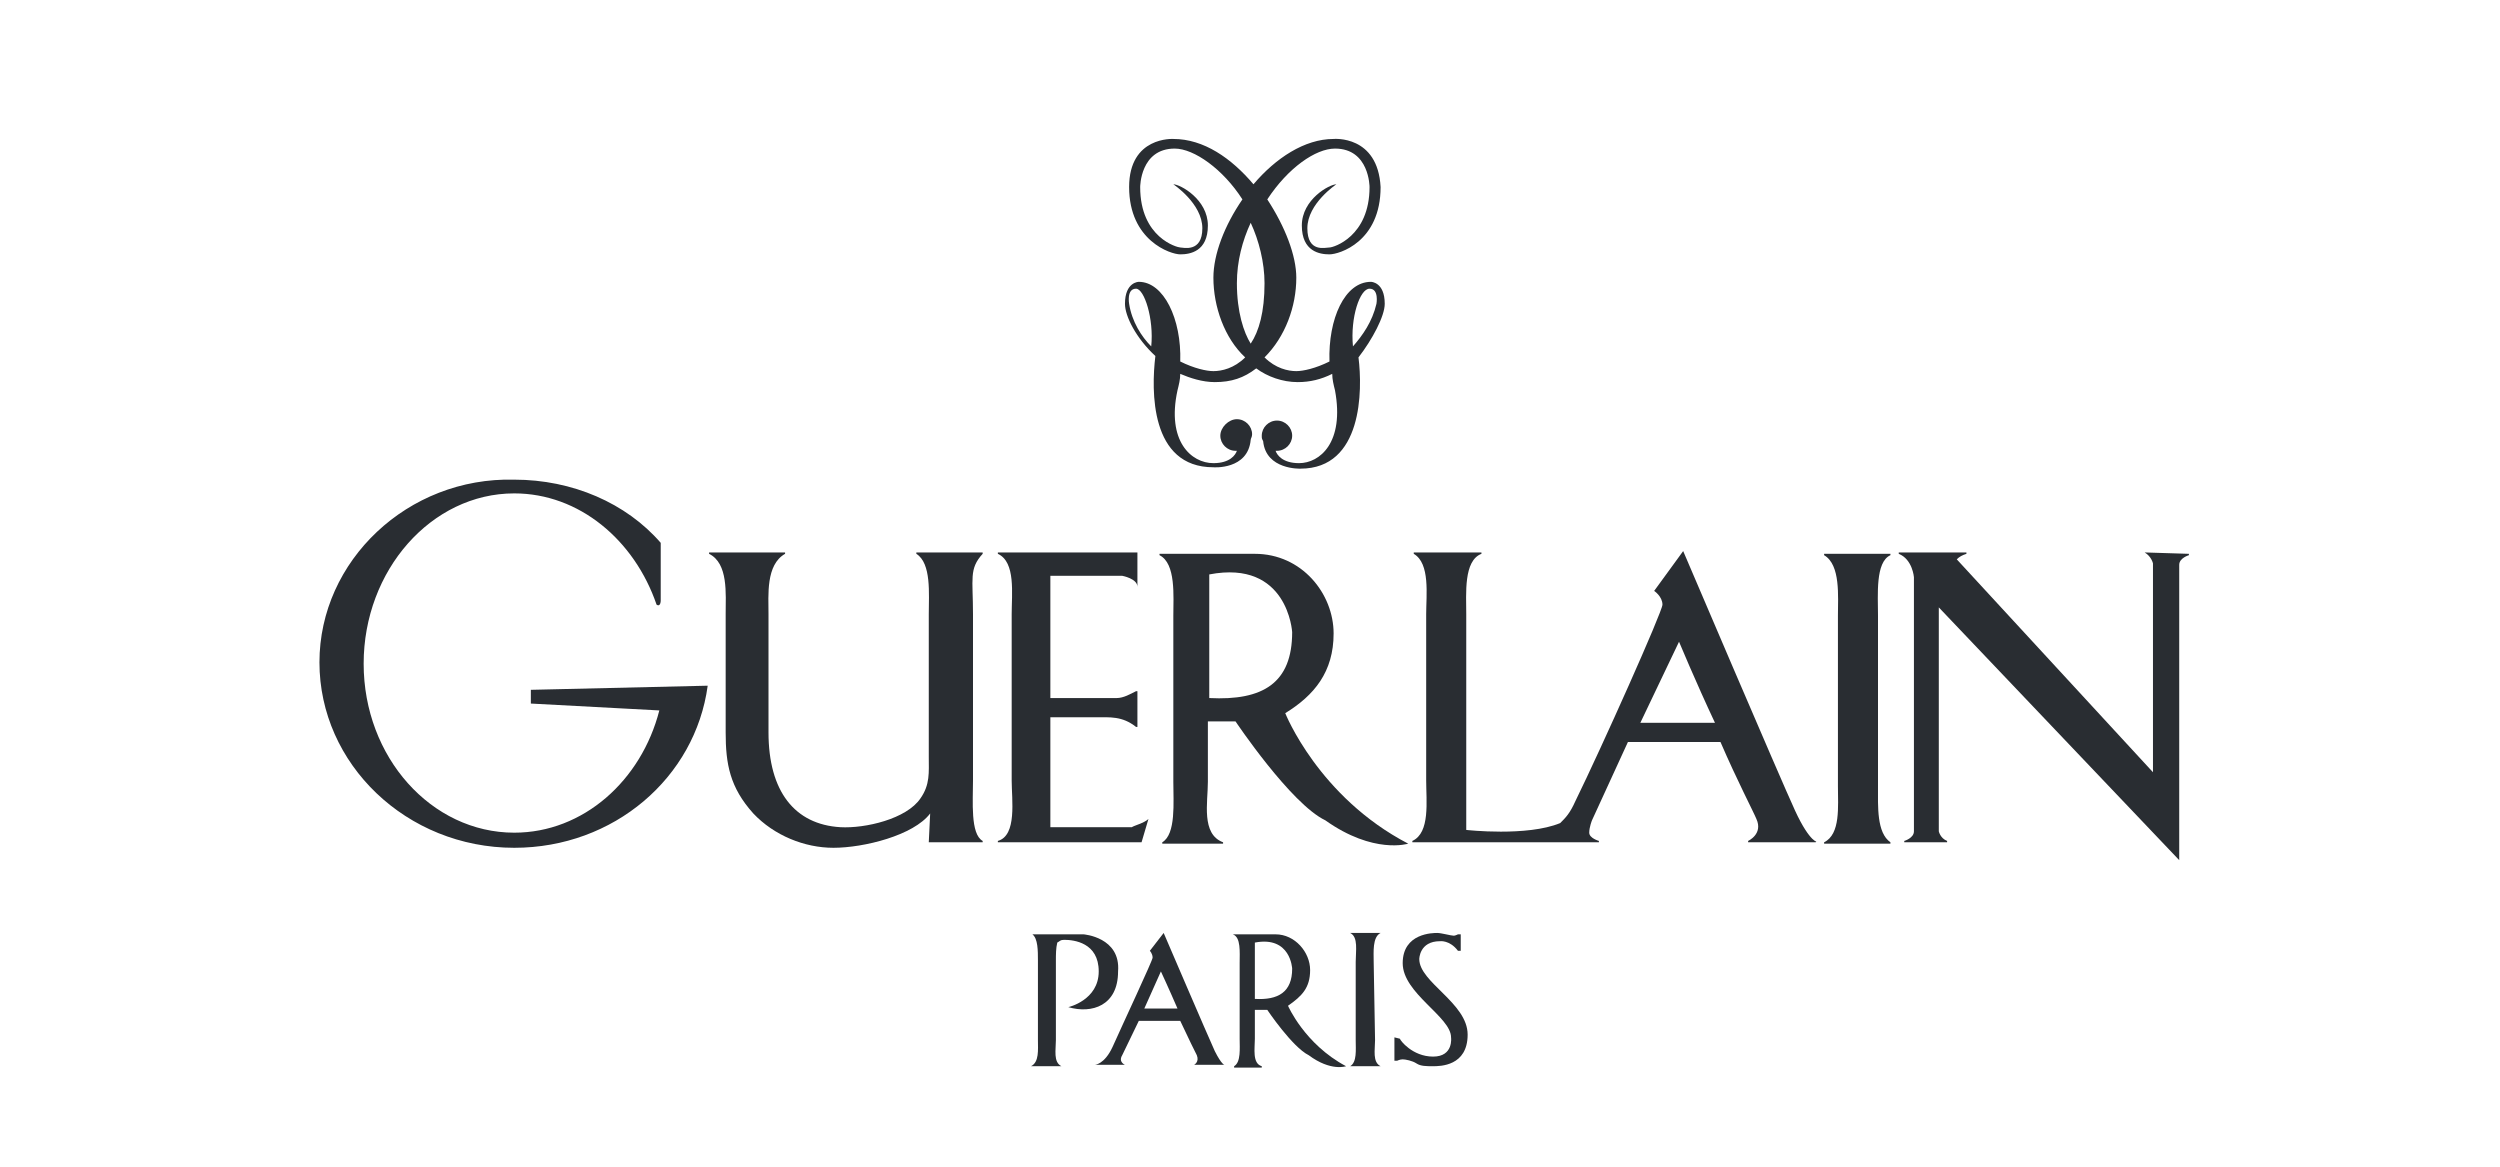
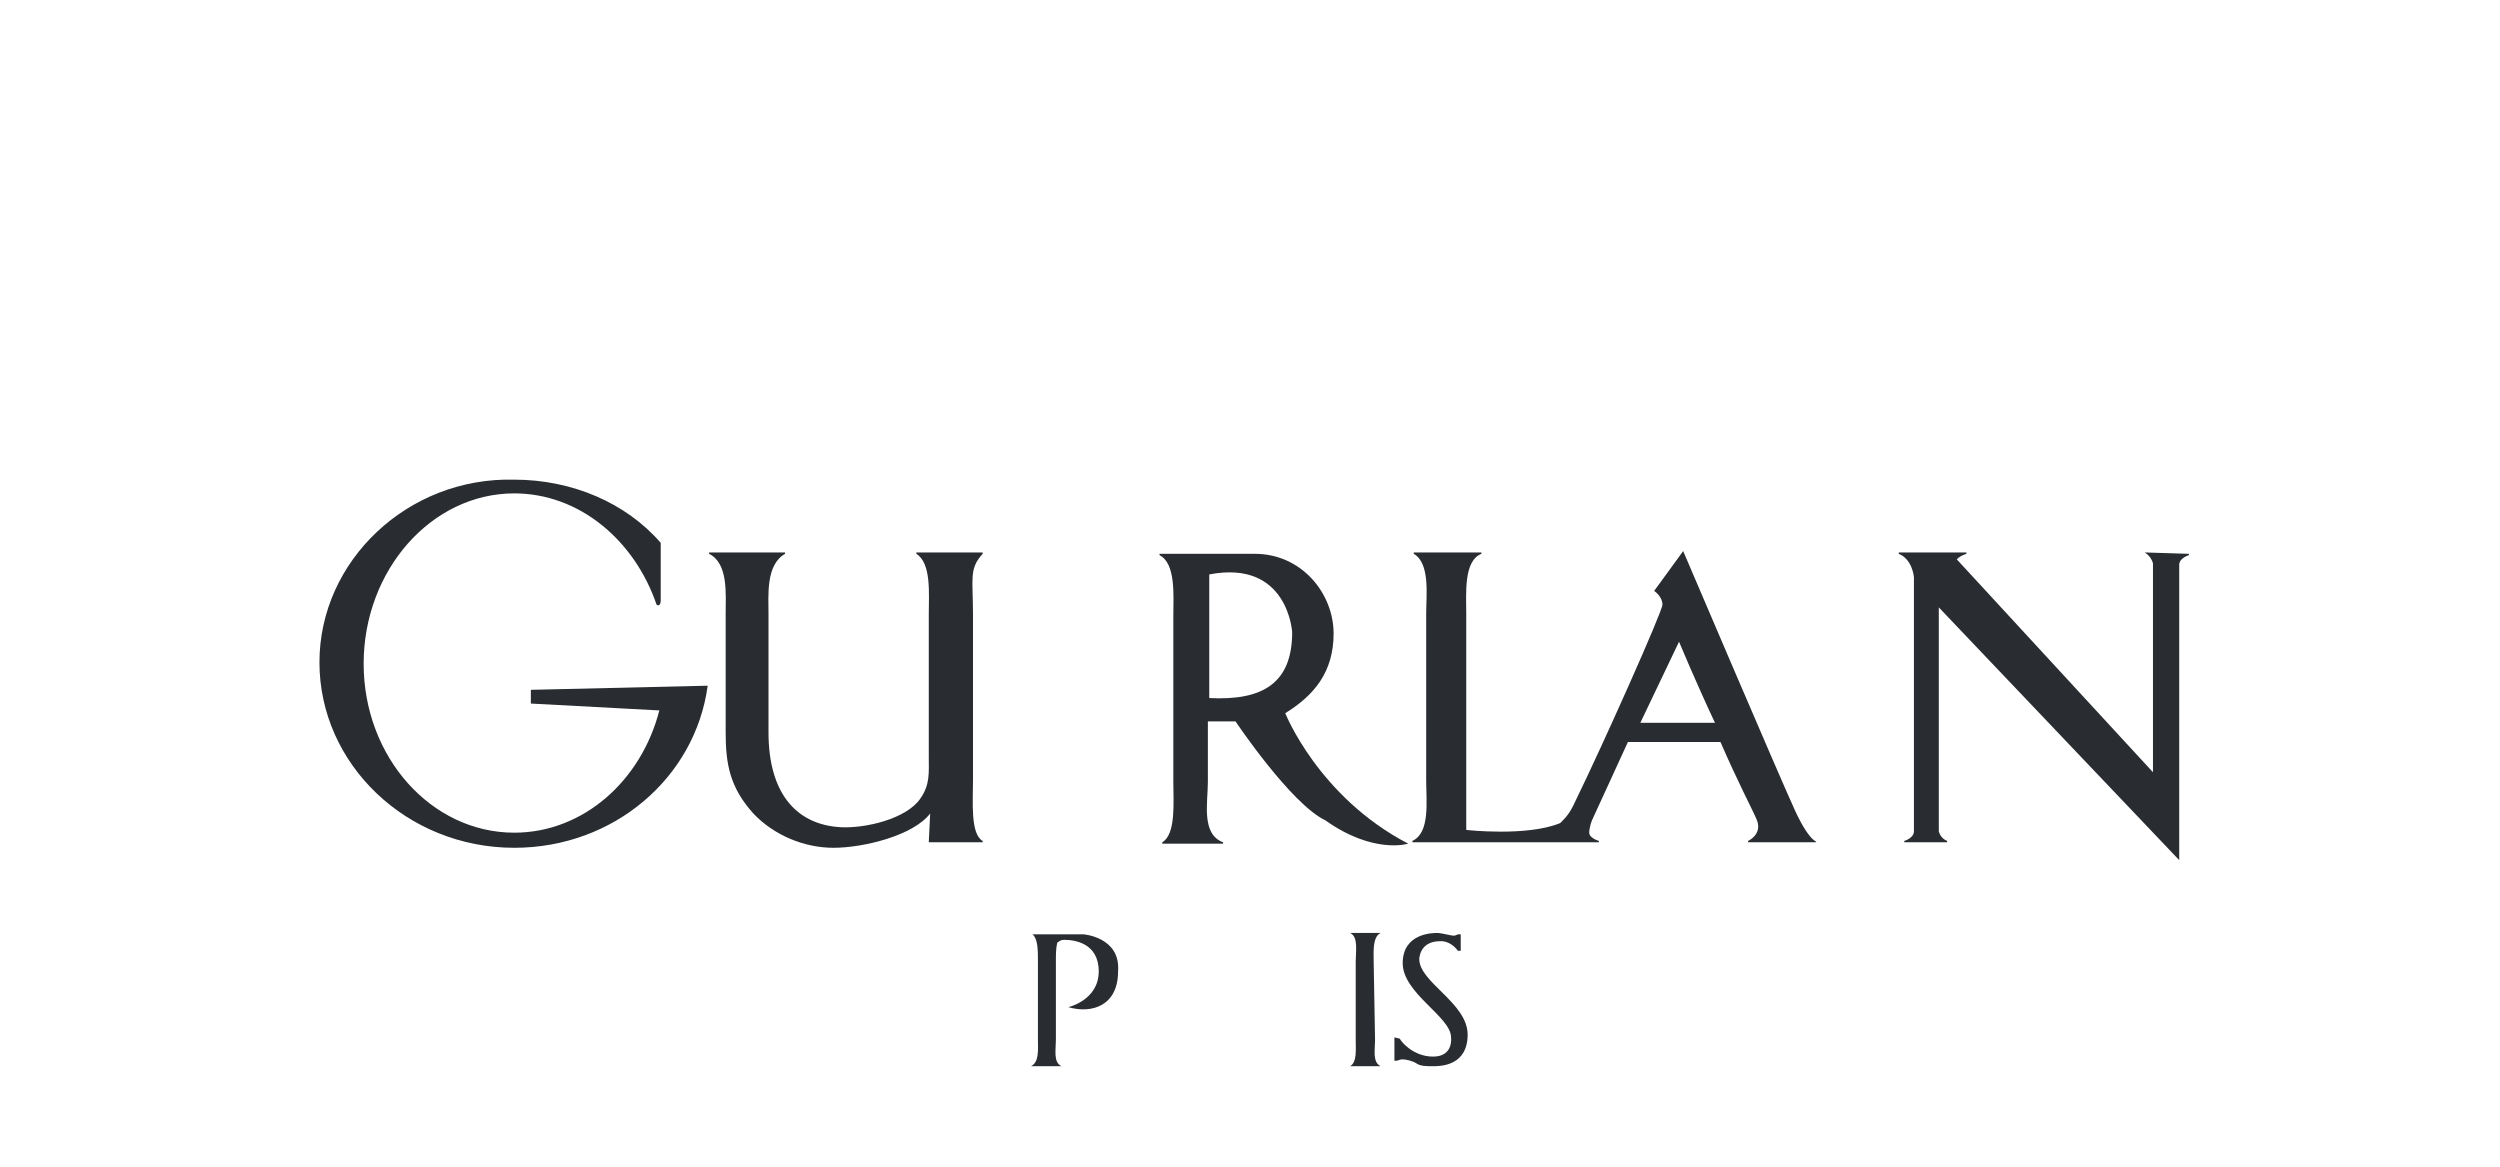
<svg xmlns="http://www.w3.org/2000/svg" width="180" height="84" viewBox="0 0 180 84" fill="none">
  <path fill-rule="evenodd" clip-rule="evenodd" d="M129.247 58.37C128.153 55.997 121.189 39.677 121.189 39.677L119.1 42.545C119.1 42.545 119.697 42.941 119.697 43.535C119.697 44.029 115.319 53.821 113.429 57.678C113.031 58.568 112.733 58.865 112.335 59.261C109.947 60.25 105.57 59.755 105.57 59.755V44.227C105.57 42.743 105.371 40.37 106.664 39.875V39.776H101.79V39.875C102.984 40.567 102.685 42.842 102.685 44.227V56.194C102.685 57.678 102.984 59.953 101.69 60.546V60.645H115.12V60.546C115.12 60.546 114.424 60.349 114.424 59.953C114.424 59.557 114.623 59.063 114.623 59.063L117.21 53.425H123.875C125.069 56.194 126.262 58.469 126.461 58.964C126.959 60.052 125.865 60.546 125.865 60.546V60.645H130.739V60.546C130.938 60.645 130.341 60.744 129.247 58.37ZM118.105 52.041L120.89 46.205C120.89 46.205 122.084 49.073 123.477 52.041H118.105Z" fill="#292D32" />
-   <path fill-rule="evenodd" clip-rule="evenodd" d="M87.465 75.679C86.967 74.591 83.784 67.173 83.784 67.173L82.789 68.459C82.789 68.459 82.988 68.657 82.988 68.954C82.988 69.151 80.899 73.602 80.103 75.382C79.506 76.668 78.81 76.668 78.81 76.668H80.998C80.998 76.668 80.501 76.471 80.799 75.976L81.993 73.503H84.978C85.575 74.789 86.072 75.778 86.171 75.976C86.37 76.471 85.972 76.668 85.972 76.668H88.161C88.161 76.668 87.962 76.668 87.465 75.679ZM82.391 72.613L83.585 69.943C83.585 69.943 84.182 71.228 84.779 72.613H82.391Z" fill="#292D32" />
-   <path fill-rule="evenodd" clip-rule="evenodd" d="M99.701 21.874C99.701 20.292 98.706 20.292 98.706 20.292C96.816 20.292 95.622 22.962 95.722 26.028C94.727 26.523 93.832 26.721 93.334 26.721C92.737 26.721 91.842 26.523 91.046 25.732C92.538 24.248 93.334 22.072 93.334 19.995C93.334 18.413 92.538 16.335 91.245 14.357C92.737 12.082 94.727 10.698 96.12 10.698C98.607 10.698 98.607 13.467 98.607 13.467C98.607 17.028 96.02 17.819 95.722 17.819C95.423 17.819 94.13 18.215 94.13 16.434C94.13 14.654 96.219 13.269 96.219 13.269C95.722 13.269 93.732 14.357 93.732 16.237C93.732 18.116 95.025 18.314 95.722 18.314C96.418 18.314 99.403 17.424 99.403 13.467C99.204 9.709 96.02 10.005 96.02 10.005C93.931 10.005 91.842 11.39 90.25 13.269C88.659 11.39 86.669 10.005 84.48 10.005C84.48 10.005 81.297 9.808 81.297 13.467C81.297 17.325 84.281 18.314 84.978 18.314C85.674 18.314 86.967 18.116 86.967 16.237C86.967 14.357 84.978 13.269 84.48 13.269C84.48 13.269 86.569 14.654 86.569 16.434C86.569 18.215 85.177 17.819 84.978 17.819C84.779 17.819 82.093 17.127 82.093 13.467C82.093 13.467 82.093 10.698 84.58 10.698C85.972 10.698 88.062 12.181 89.454 14.357C88.161 16.237 87.365 18.314 87.365 19.995C87.365 22.072 88.161 24.347 89.653 25.732C88.858 26.523 87.962 26.721 87.365 26.721C86.868 26.721 85.972 26.523 84.978 26.028C85.077 22.962 83.784 20.292 81.993 20.292C81.993 20.292 80.998 20.292 80.998 21.874C80.998 22.764 81.794 24.347 83.187 25.633C82.889 28.105 82.789 33.644 87.365 33.644C87.365 33.644 89.852 33.842 90.051 31.666C90.051 31.567 90.151 31.468 90.151 31.27C90.151 30.677 89.653 30.182 89.056 30.182C88.46 30.182 87.863 30.776 87.863 31.369C87.863 31.963 88.36 32.457 88.957 32.457H89.056C88.957 32.754 88.559 33.347 87.365 33.347C85.773 33.347 83.983 31.765 84.779 28.105C84.878 27.71 84.978 27.314 84.978 26.918C85.674 27.215 86.569 27.512 87.465 27.512C88.659 27.512 89.554 27.215 90.449 26.523C91.245 27.116 92.339 27.512 93.434 27.512C94.329 27.512 95.125 27.314 95.921 26.918C95.921 27.314 96.02 27.71 96.12 28.105C96.816 31.864 95.025 33.347 93.533 33.347C92.339 33.347 91.942 32.754 91.842 32.457C91.842 32.457 91.842 32.457 91.942 32.457C92.538 32.457 93.036 31.963 93.036 31.369C93.036 30.776 92.538 30.281 91.942 30.281C91.345 30.281 90.847 30.776 90.847 31.369C90.847 31.567 90.847 31.567 90.947 31.765C91.146 33.842 93.633 33.743 93.633 33.743C98.109 33.743 98.109 28.105 97.811 25.732C98.806 24.446 99.701 22.764 99.701 21.874ZM82.889 24.94C82.192 24.248 81.496 23.16 81.297 21.874C81.297 21.874 81.098 20.786 81.794 20.786C82.391 20.786 83.088 22.962 82.889 24.94ZM89.056 20.391C89.056 18.808 89.454 17.325 90.051 16.039C90.648 17.325 91.046 18.907 91.046 20.391C91.046 22.468 90.648 23.852 90.051 24.742C89.554 23.951 89.056 22.468 89.056 20.391ZM97.413 24.94C97.214 22.863 97.91 20.786 98.607 20.786C99.303 20.786 99.104 21.874 99.104 21.874C98.806 23.16 98.109 24.149 97.413 24.94Z" fill="#292D32" />
  <path fill-rule="evenodd" clip-rule="evenodd" d="M38.221 49.667V50.656L47.472 51.151C46.179 56.195 42.001 59.953 37.027 59.953C31.058 59.953 26.183 54.514 26.183 47.788C26.183 41.062 31.058 35.524 37.027 35.524C41.703 35.524 45.682 38.886 47.273 43.535C47.572 43.733 47.572 43.238 47.572 43.238V39.084C45.085 36.216 41.205 34.535 37.027 34.535C29.367 34.337 23 40.37 23 47.689C23 55.008 29.267 61.041 37.027 61.041C44.19 61.041 50.059 55.997 50.954 49.37L38.221 49.667Z" fill="#292D32" />
  <path fill-rule="evenodd" clip-rule="evenodd" d="M66.972 58.569C65.778 60.151 62.197 61.041 60.008 61.041C57.919 61.041 55.73 60.151 54.238 58.569C52.547 56.689 52.248 55.008 52.248 52.733V44.227C52.248 42.743 52.447 40.568 51.054 39.875V39.776H56.526V39.875C55.133 40.666 55.332 42.843 55.332 44.227V52.733C55.332 56.986 57.222 59.36 60.505 59.558C62.296 59.657 65.28 58.964 66.275 57.48C66.972 56.492 66.872 55.601 66.872 54.513V44.227C66.872 42.743 67.071 40.568 65.977 39.875V39.776H70.752V39.875C69.757 40.963 70.056 41.656 70.056 44.227V56.195C70.056 57.678 69.857 60.052 70.752 60.547V60.645H66.872L66.972 58.569Z" fill="#292D32" />
-   <path fill-rule="evenodd" clip-rule="evenodd" d="M82.689 58.964L82.192 60.645H71.846V60.547C73.239 60.151 72.841 57.579 72.841 56.195V44.227C72.841 42.743 73.139 40.469 71.846 39.875V39.776H81.894V42.249C81.894 41.656 80.799 41.458 80.799 41.458H75.626V50.26H80.401C80.899 50.26 81.396 49.964 81.794 49.766H81.894V52.337H81.794C80.799 51.546 79.904 51.645 78.909 51.645H75.626V59.558H81.496C81.595 59.459 82.391 59.261 82.689 58.964Z" fill="#292D32" />
  <path fill-rule="evenodd" clip-rule="evenodd" d="M92.538 51.348C94.627 50.062 96.02 48.381 96.02 45.611C96.02 42.743 93.732 39.875 90.35 39.875H83.485V39.974C84.679 40.567 84.48 42.941 84.48 44.326V56.293C84.48 57.777 84.679 60.052 83.684 60.645V60.744H88.062V60.645C86.47 60.052 86.967 57.777 86.967 56.293V51.941H88.957C88.957 51.941 92.936 57.876 95.423 59.063C98.905 61.535 101.392 60.744 101.392 60.744C94.926 57.381 92.538 51.348 92.538 51.348ZM87.067 50.26V41.359C92.737 40.271 93.036 45.513 93.036 45.513C93.036 49.172 90.947 50.458 87.067 50.26Z" fill="#292D32" />
-   <path fill-rule="evenodd" clip-rule="evenodd" d="M135.216 44.326C135.216 42.842 135.017 40.468 136.111 39.974V39.875H131.336V39.974C132.53 40.666 132.331 42.941 132.331 44.326V56.59C132.331 58.074 132.53 60.052 131.336 60.645V60.744H136.111V60.645C135.116 59.953 135.216 58.074 135.216 56.59V44.326Z" fill="#292D32" />
-   <path fill-rule="evenodd" clip-rule="evenodd" d="M92.737 72.415C93.732 71.723 94.329 71.129 94.329 69.844C94.329 68.558 93.235 67.272 91.842 67.272H88.758C89.355 67.47 89.255 68.558 89.255 69.349V74.789C89.255 75.481 89.355 76.47 88.857 76.767V76.866H90.847V76.767C90.151 76.569 90.35 75.481 90.35 74.789V72.712H91.245C91.245 72.712 93.036 75.382 94.229 75.976C95.821 77.163 96.915 76.767 96.915 76.767C93.931 75.184 92.737 72.415 92.737 72.415ZM90.35 71.921V67.865C92.936 67.371 93.036 69.745 93.036 69.745C93.036 71.426 92.041 72.019 90.35 71.921Z" fill="#292D32" />
  <path fill-rule="evenodd" clip-rule="evenodd" d="M98.905 69.25C98.905 68.558 98.805 67.47 99.402 67.173H97.213C97.81 67.47 97.611 68.459 97.611 69.25V74.888C97.611 75.58 97.711 76.471 97.213 76.767H99.402C98.805 76.471 99.004 75.58 99.004 74.888L98.905 69.25Z" fill="#292D32" />
  <path fill-rule="evenodd" clip-rule="evenodd" d="M154.417 39.776C154.914 40.073 155.014 40.568 155.014 40.568V55.601L140.887 40.271C141.086 40.073 141.285 39.974 141.583 39.875V39.776H136.709V39.875C137.704 40.271 137.803 41.557 137.803 41.557C137.803 41.557 137.803 59.36 137.803 59.854C137.803 60.349 137.107 60.547 137.107 60.547V60.645H140.191V60.547C139.693 60.349 139.594 59.854 139.594 59.854V43.831V43.733L156.904 61.931V40.666C156.904 40.172 157.6 39.974 157.6 39.974V39.875L154.417 39.776Z" fill="#292D32" />
  <path fill-rule="evenodd" clip-rule="evenodd" d="M78.014 67.272H74.333C74.731 67.569 74.731 68.459 74.731 69.151V74.888C74.731 75.58 74.83 76.47 74.233 76.767H76.422C75.825 76.47 76.024 75.58 76.024 74.888V69.151C76.024 68.756 76.024 68.261 76.124 67.865C76.323 67.766 76.323 67.668 76.621 67.668C77.317 67.668 79.108 67.865 79.108 69.942C79.108 72.019 76.919 72.514 76.919 72.514C78.611 73.008 80.501 72.415 80.501 69.942C80.7 67.47 78.014 67.272 78.014 67.272Z" fill="#292D32" />
  <path fill-rule="evenodd" clip-rule="evenodd" d="M100.398 74.69V76.372H100.597C100.597 76.372 100.795 76.273 100.994 76.273C101.193 76.273 101.691 76.372 101.989 76.569C102.288 76.767 102.686 76.767 103.183 76.767C103.68 76.767 105.67 76.767 105.67 74.492C105.67 72.218 102.188 70.734 102.188 69.053C102.188 69.053 102.188 67.767 103.68 67.767C103.68 67.767 104.377 67.668 104.974 68.459H105.173V67.272H104.974C104.974 67.272 104.775 67.371 104.675 67.371C104.476 67.371 103.78 67.173 103.482 67.173C103.183 67.173 100.994 67.173 100.994 69.349C100.994 71.525 104.476 73.207 104.476 74.69C104.476 74.69 104.675 76.075 103.183 76.075C101.691 76.075 100.795 74.888 100.795 74.789L100.398 74.69Z" fill="#292D32" />
</svg>